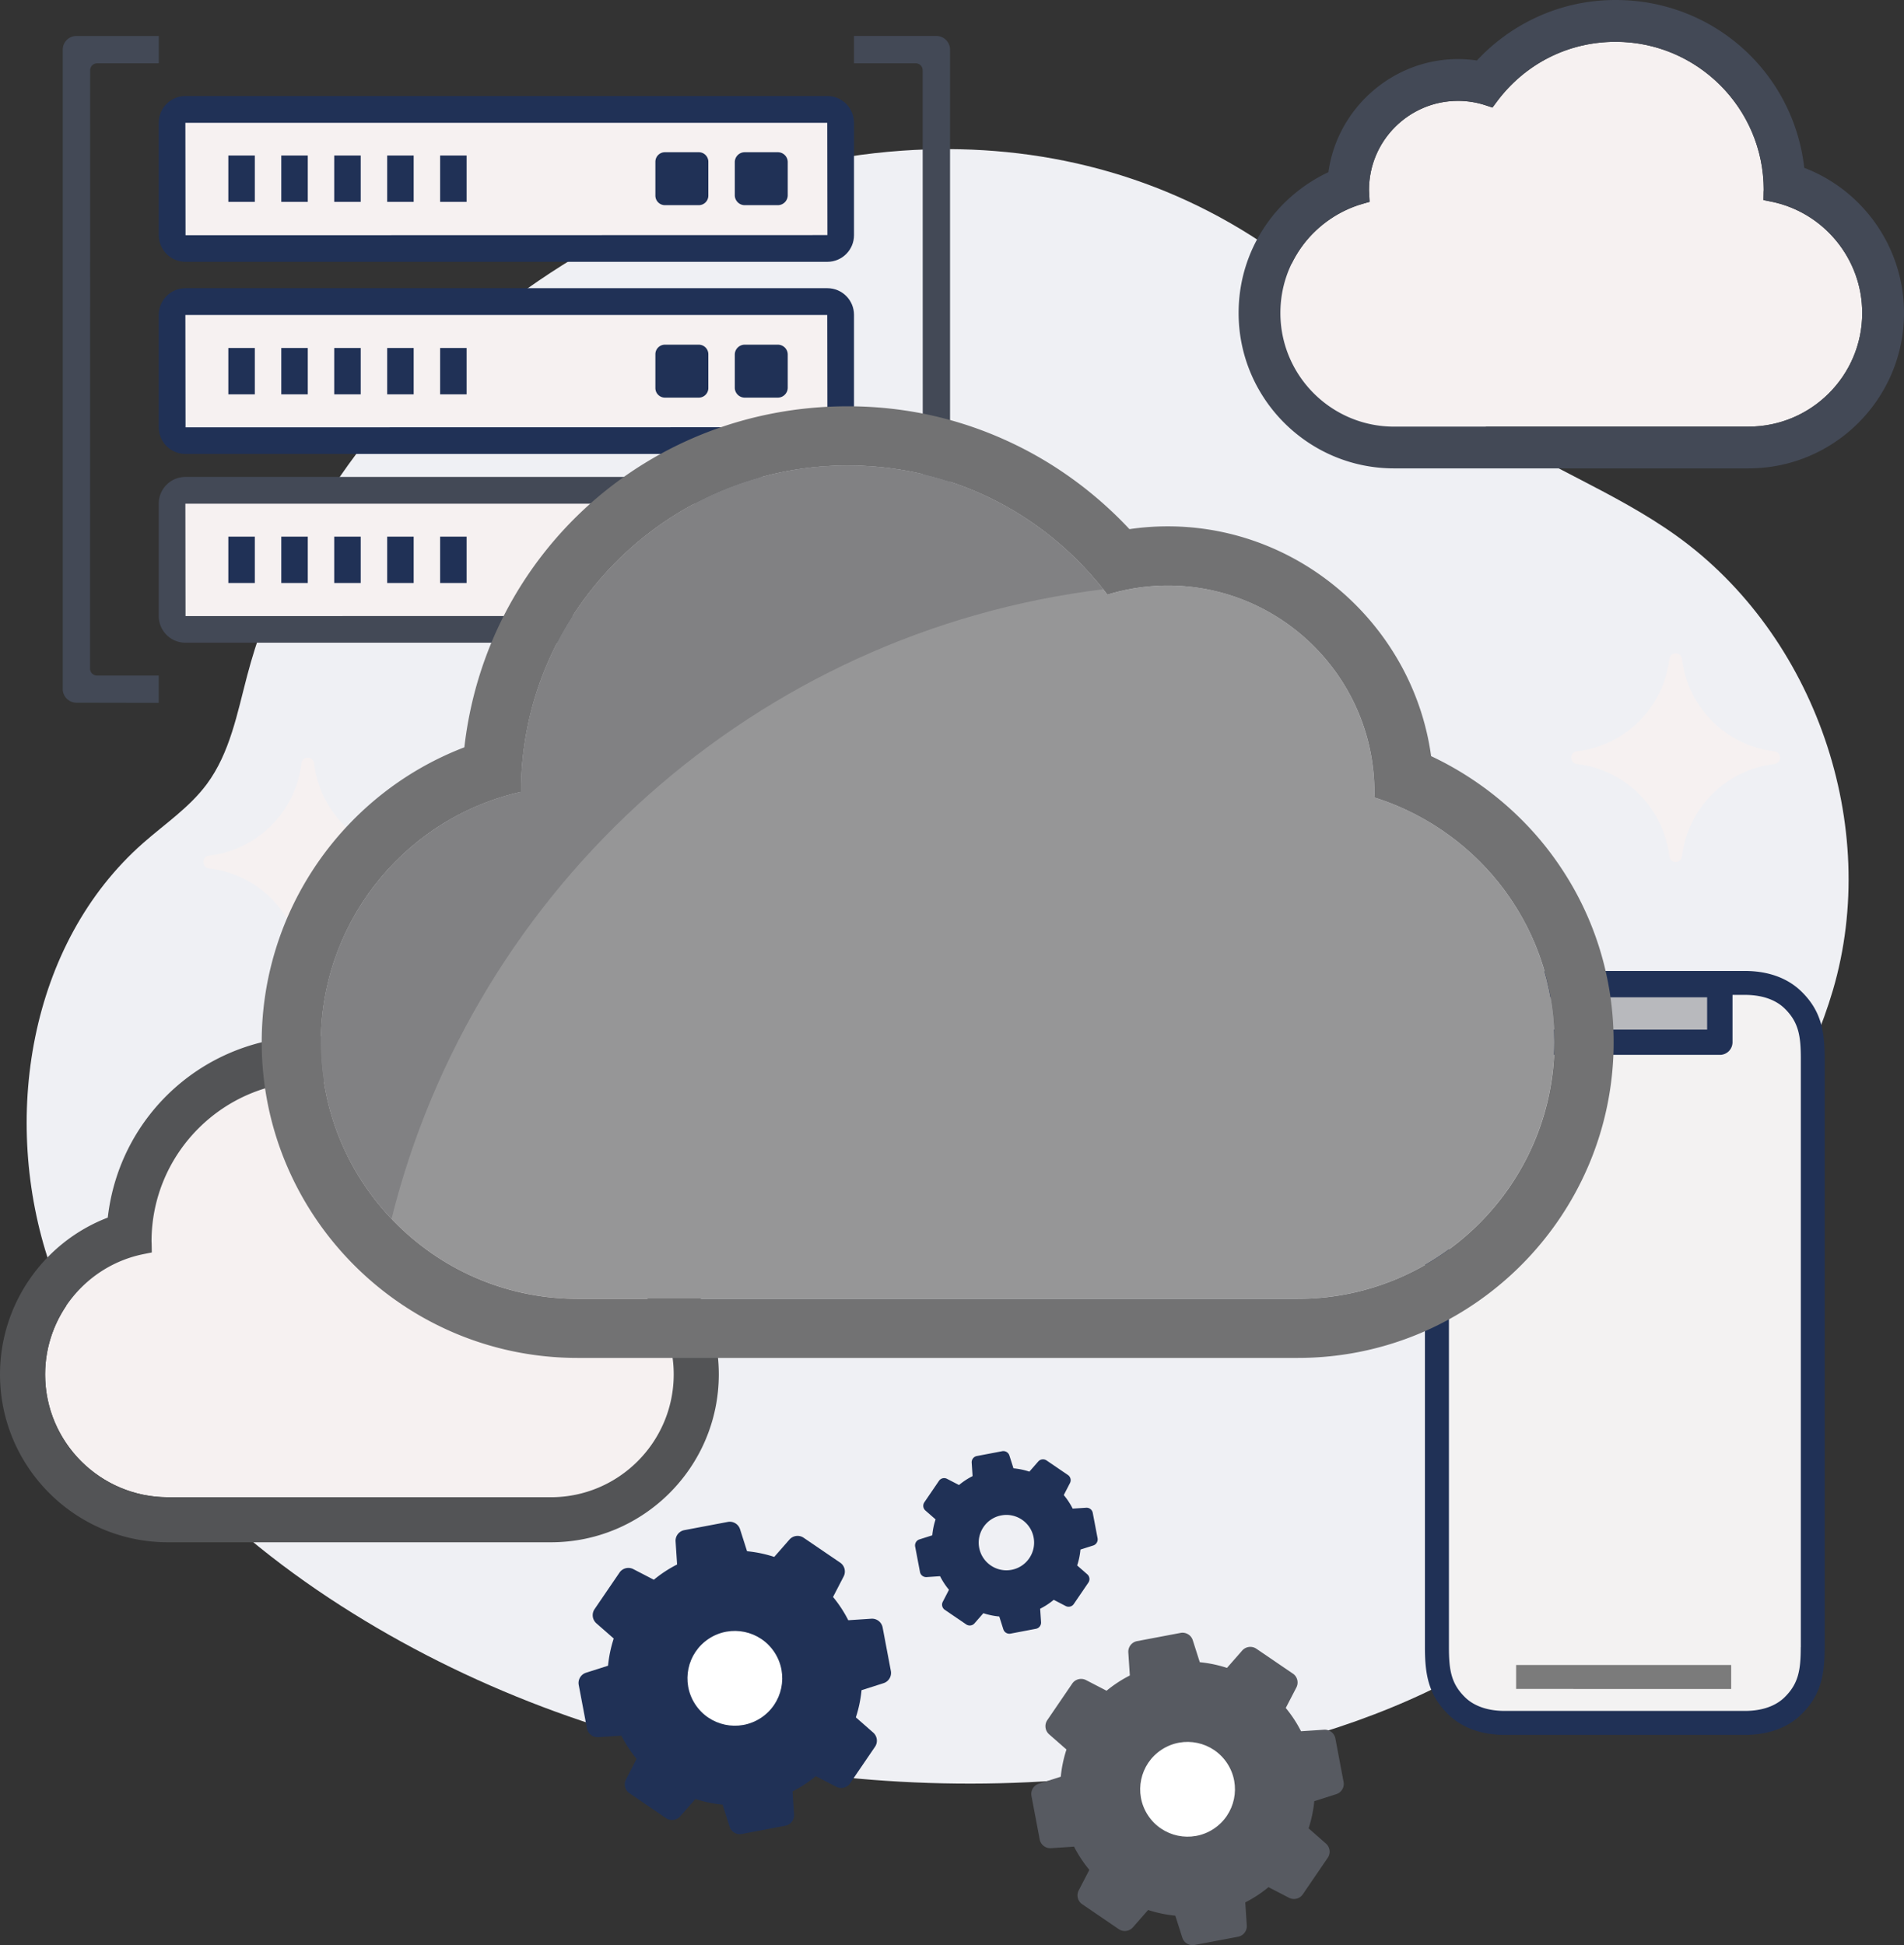
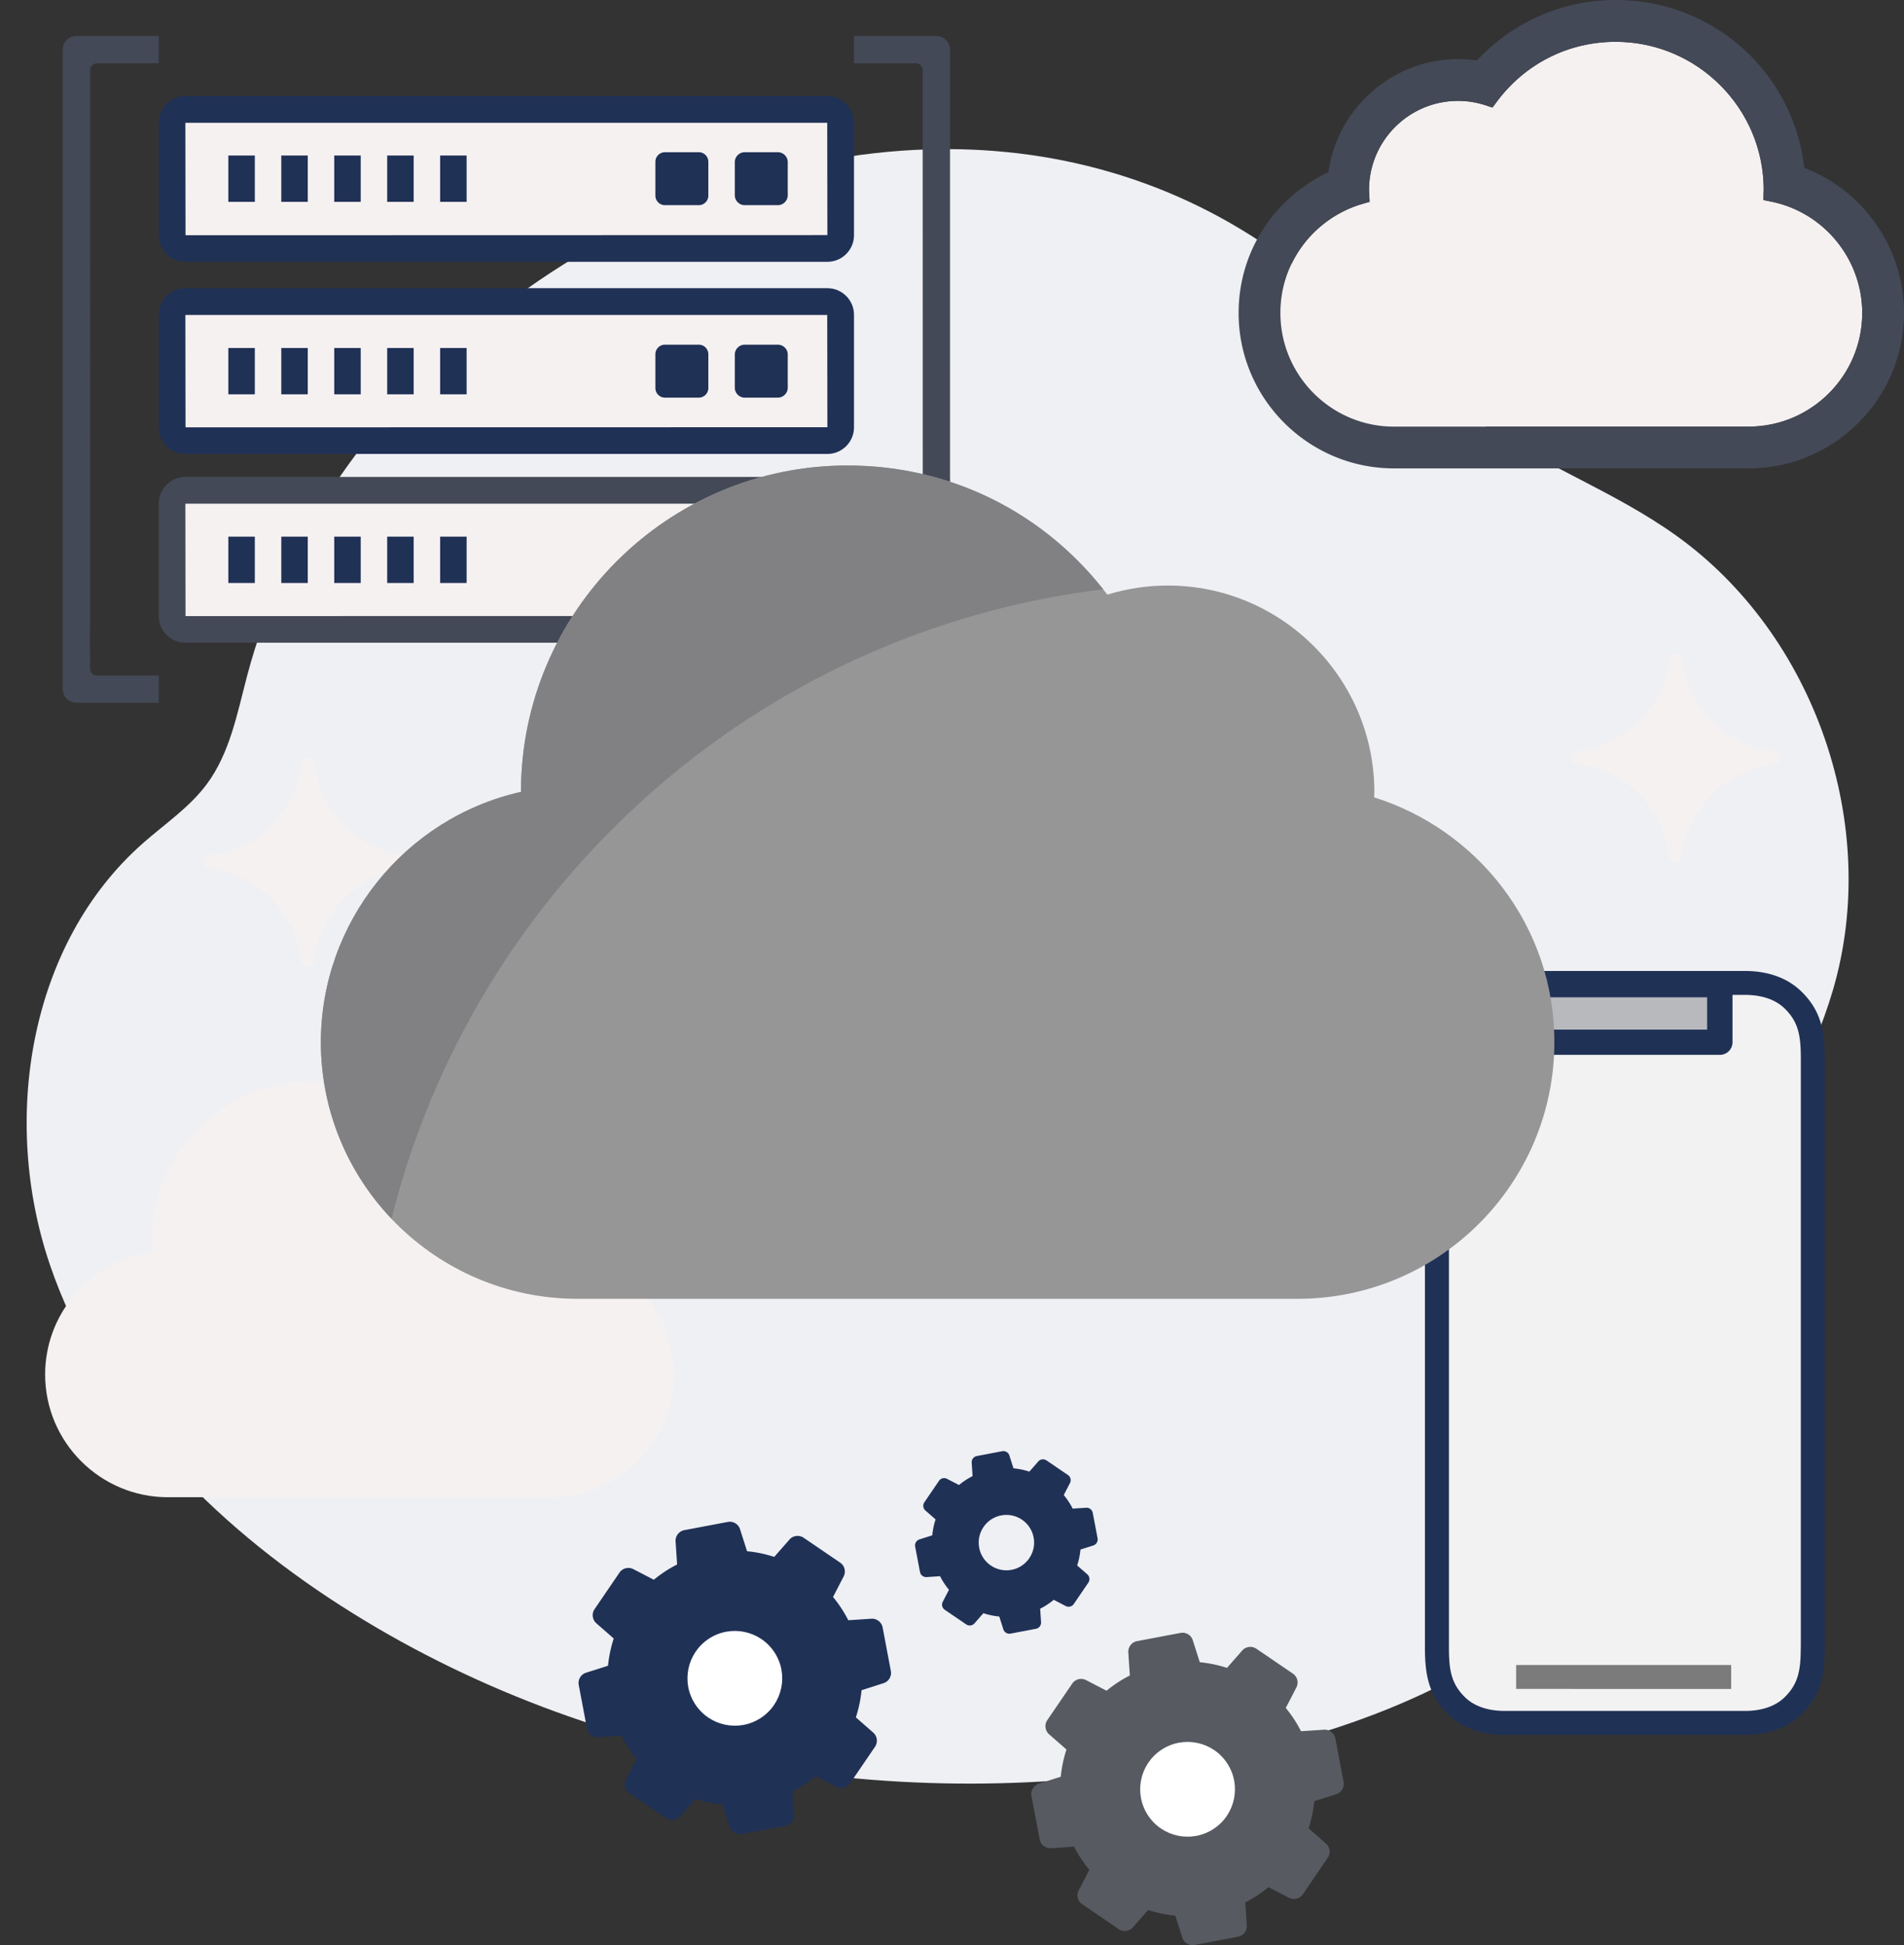
<svg xmlns="http://www.w3.org/2000/svg" fill="none" viewBox="11.3 6 489.4 500.01">
  <rect x="11.3" y="6" width="489.4" height="500.01" fill="#333333" stroke="none" />
  <path d="M243.2 44.73c31.96-2.23 64.19 4.79 92.62 23.75 20.23 13.49 35.96 32.9 56.16 46.44 16.02 10.74 34.47 17.53 50.16 28.75 35.74 25.57 52.68 74.69 40.29 116.85-5.4 18.39-15.65 35.01-21.7 53.2-6.58 19.79-8.07 41.09-15.74 60.49-9.52 24.06-28.21 43.81-50.14 57.53-21.93 13.72-47.01 21.76-72.4 26.74-76.1 14.93-158.26 2.14-223.54-39.72-33-21.16-62.25-50.67-74.83-87.8-12.58-37.13-5.39-82.39 24.04-108.28 5.58-4.91 11.9-9.14 16.33-15.11 5.96-8.03 7.84-18.25 10.39-27.92C94.11 106.64 167.91 49.99 243.2 44.73z" fill="#EFF0F4" />
  <path d="M22.9 359.31c0 17.4 14.16 31.56 31.56 31.56h98.44c17.4 0 31.56-14.16 31.56-31.56 0-6.98-2.23-13.58-6.46-19.11-4.09-5.35-9.89-9.32-16.33-11.18l-1.99-.58.1-2.07.03-.52c.02-.26.03-.51.03-.72 0-13.63-11.09-24.72-24.72-24.72-2.62 0-5.23.42-7.76 1.26l-1.8.6-1.13-1.53C116.57 290.1 104.52 284 91.37 284c-22.68 0-41.13 18.45-41.13 41.13 0 .06.01.12.01.17.01.15.02.31.02.47l.04 2.18-2.14.43c-14.64 2.96-25.27 15.96-25.27 30.93z" fill="#F6F1F1" />
-   <path d="M187.22 333.15c-4.2-5.5-9.82-9.99-16.1-12.94-2.43-17.67-17.76-31.41-35.99-31.41-1.75 0-3.5.13-5.24.38-4.14-4.43-9.05-8.17-14.37-10.93-7.51-3.89-15.64-5.87-24.14-5.87-27.17 0-49.37 20.13-52.38 46.61-16.51 6.33-27.7 22.3-27.7 40.3 0 23.8 19.36 43.16 43.16 43.16h98.44c23.8 0 43.16-19.36 43.16-43.16 0-9.53-3.06-18.57-8.84-26.14zm-34.32 57.72H54.46c-17.4 0-31.56-14.16-31.56-31.56 0-14.96 10.63-27.97 25.28-30.93l2.14-.43-.04-2.18c0-.16-.01-.31-.02-.47 0-.06-.01-.11-.01-.17 0-22.68 18.45-41.13 41.13-41.13 13.15 0 25.2 6.1 33.06 16.74l1.13 1.53 1.8-.6a24.567 24.567 0 0 1 7.76-1.26c13.63 0 24.72 11.09 24.72 24.72 0 .21-.02.46-.03.72l-.03.52-.1 2.07 1.99.58c6.44 1.86 12.24 5.83 16.33 11.18 4.22 5.53 6.46 12.14 6.46 19.11-.01 17.4-14.17 31.56-31.57 31.56z" fill="#535456" />
  <path d="M489.96 86.45c0 16.11-13.1 29.21-29.21 29.21h-91.13c-16.11 0-29.21-13.1-29.21-29.21 0-6.46 2.07-12.57 5.98-17.69 3.79-4.95 9.15-8.63 15.11-10.35l1.84-.53-.09-1.92-.03-.48c-.02-.24-.03-.47-.03-.67 0-12.62 10.27-22.88 22.88-22.88 2.42 0 4.84.39 7.18 1.17l1.67.55 1.05-1.41c7.28-9.85 18.43-15.49 30.6-15.49 20.99 0 38.07 17.08 38.07 38.07 0 .05-.01.11-.01.16-.01.14-.02.29-.02.43l-.03 2.02 1.98.4c13.56 2.73 23.4 14.77 23.4 28.62z" fill="#F6F1F1" />
  <path d="M329.67 86.45c0 22.03 17.93 39.95 39.95 39.95h91.13c22.03 0 39.95-17.92 39.95-39.95 0-16.67-10.35-31.45-25.64-37.31C472.28 24.64 451.73 6 426.58 6c-7.87 0-15.39 1.83-22.35 5.43a49.219 49.219 0 0 0-13.31 10.12c-1.61-.24-3.23-.36-4.85-.36-16.88 0-31.07 12.72-33.32 29.07-5.82 2.73-11.02 6.89-14.91 11.98-5.34 7.01-8.17 15.38-8.17 24.21zm10.74 0c0-6.46 2.07-12.57 5.98-17.69 3.79-4.95 9.15-8.63 15.11-10.35l1.84-.53-.09-1.92-.03-.48c-.02-.24-.03-.47-.03-.67 0-12.62 10.27-22.88 22.88-22.88 2.42 0 4.84.39 7.18 1.17l1.67.55 1.05-1.41c7.28-9.85 18.43-15.49 30.6-15.49 20.99 0 38.07 17.08 38.07 38.07 0 .05-.01.11-.01.16-.01.14-.02.29-.02.43l-.03 2.02 1.98.4c13.56 2.74 23.4 14.78 23.4 28.63 0 16.11-13.1 29.21-29.21 29.21h-91.13c-16.1 0-29.21-13.11-29.21-29.22zm-88.44-71.21h-21.16v7.03h15.86c.99 0 1.79.8 1.79 1.79l.03 153.8c0 .47-.19.93-.52 1.26-.34.34-.79.52-1.26.52h-15.89v6.98h21.16c1.94 0 3.52-1.58 3.52-3.52V18.76a3.54 3.54 0 0 0-3.53-3.52zM27.43 18.76v164.35c0 1.94 1.58 3.52 3.51 3.52l21.16.04v-7.02H36.22c-.47 0-.93-.19-1.26-.52-.33-.33-.52-.79-.52-1.26l.03-153.8c0-.99.8-1.79 1.79-1.79h15.86v-7.03H30.95a3.51 3.51 0 0 0-3.52 3.51zM223.97 128.6H58.95c-3.77 0-6.84 3.07-6.84 6.84v28.93c0 3.77 3.07 6.84 6.84 6.84h165.02c3.77 0 6.84-3.07 6.84-6.84v-28.93c0-3.77-3.07-6.84-6.84-6.84z" fill="#434956" />
  <path d="m58.99 164.37-.04-28.89h164.98l.04 28.86-164.98.03z" fill="#F6F1F1" />
  <path d="M223.97 30.69H58.95c-3.77 0-6.84 3.07-6.84 6.84v28.93c0 3.77 3.07 6.84 6.84 6.84h165.02c3.77 0 6.84-3.07 6.84-6.84V37.54c0-3.78-3.07-6.85-6.84-6.85z" fill="#203156" />
  <path d="m58.99 66.47-.04-28.9h164.98l.04 28.86-164.98.04z" fill="#F6F1F1" />
  <path d="M223.97 80.08H58.95c-3.77 0-6.84 3.07-6.84 6.84v28.93c0 3.77 3.07 6.84 6.84 6.84h165.02c3.77 0 6.84-3.07 6.84-6.84V86.92c0-3.77-3.07-6.84-6.84-6.84z" fill="#203156" />
  <path d="m58.99 115.85-.04-28.89h164.98l.04 28.86-164.98.03z" fill="#F6F1F1" />
  <path d="M69.99 143.95h6.81v11.91h-6.81v-11.91zm13.61 0h6.81v11.91H83.6v-11.91zm13.61 0h6.81v11.91h-6.81v-11.91zm13.61 0h6.81v11.91h-6.81v-11.91zm13.61 0h6.81v11.91h-6.81v-11.91zm66.49-.85h-8.71c-1.35 0-2.45 1.1-2.45 2.45v8.71c0 1.35 1.1 2.45 2.45 2.45h8.71c1.35 0 2.45-1.1 2.45-2.45v-8.71a2.463 2.463 0 0 0-2.45-2.45zm20.31 0h-8.51a2.56 2.56 0 0 0-2.55 2.55v8.51c0 1.4 1.15 2.55 2.55 2.55h8.51c1.4 0 2.55-1.15 2.55-2.55v-8.51c.01-1.4-1.14-2.55-2.55-2.55zM69.99 45.98h6.81v11.91h-6.81V45.98zm13.61 0h6.81v11.91H83.6V45.98zm13.61 0h6.81v11.91h-6.81V45.98zm13.61 0h6.81v11.91h-6.81V45.98zm13.61 0h6.81v11.91h-6.81V45.98zm66.49-.85h-8.71c-1.35 0-2.45 1.1-2.45 2.45v8.71c0 1.35 1.1 2.45 2.45 2.45h8.71c1.35 0 2.45-1.1 2.45-2.45v-8.71c0-1.35-1.1-2.45-2.45-2.45zm20.31 0h-8.51a2.559 2.559 0 0 0-2.55 2.55v8.51c0 1.4 1.15 2.55 2.55 2.55h8.51c1.4 0 2.55-1.15 2.55-2.55v-8.51c.01-1.4-1.14-2.55-2.55-2.55zM69.99 95.45h6.81v11.91h-6.81V95.45zm13.61 0h6.81v11.91H83.6V95.45zm13.61 0h6.81v11.91h-6.81V95.45zm13.61 0h6.81v11.91h-6.81V95.45zm13.61 0h6.81v11.91h-6.81V95.45zm66.49-.85h-8.71c-1.35 0-2.45 1.1-2.45 2.45v8.71c0 1.35 1.1 2.45 2.45 2.45h8.71c1.35 0 2.45-1.1 2.45-2.45v-8.71a2.462 2.462 0 0 0-2.45-2.45zm20.31 0h-8.51a2.559 2.559 0 0 0-2.55 2.55v8.51c0 1.4 1.15 2.55 2.55 2.55h8.51c1.4 0 2.55-1.15 2.55-2.55v-8.51c.01-1.4-1.14-2.55-2.55-2.55zm263.05 166.22c-.04-.04-.09-.08-.13-.12-2.47-2.36-6.94-5.11-14.39-5.11h-61.65c-7.56 0-12.06 2.84-14.51 5.23-5.05 4.93-6.04 10.07-6.04 17.29v151.34c0 7.21.99 12.36 6.04 17.29 2.44 2.38 6.95 5.22 14.51 5.22h61.66c7.56 0 12.06-2.84 14.5-5.23 5.05-4.93 6.04-10.07 6.04-17.29V278.1c.01-7.21-.98-12.36-6.03-17.28z" fill="#203156" />
  <path d="M474.16 429.44c0 5.96-.63 9.41-4.18 12.88-1.63 1.59-4.71 3.48-10.2 3.48h-61.66c-5.5 0-8.59-1.89-10.21-3.47-3.56-3.47-4.18-6.92-4.18-12.88V278.1c0-5.96.63-9.41 4.18-12.88 1.63-1.59 4.73-3.48 10.22-3.48h2.32v12.17a3.247 3.247 0 0 0 3.25 3.25h49.67a3.247 3.247 0 0 0 3.25-3.25v-12.17h3.16c5.5 0 8.59 1.89 10.21 3.47.04.04.07.07.11.1 3.46 3.44 4.08 6.88 4.08 12.78v151.35h-.02z" fill="#F3F2F2" />
  <path d="M401 434h55.28v6.15H401V434z" fill="#7B7B7B" />
  <path d="M406.93 262.36h43.17v8.31h-43.17v-8.31z" fill="#B8B9BD" />
  <path d="M467.39 199.13c-12.44-1.44-22.31-11.31-23.75-23.75-.22-1.92-3.04-1.92-3.26 0-1.44 12.43-11.31 22.31-23.75 23.75-1.92.22-1.92 3.05 0 3.27 12.44 1.44 22.31 11.31 23.75 23.75.22 1.92 3.04 1.92 3.26 0 1.44-12.43 11.31-22.3 23.75-23.75 1.92-.22 1.92-3.05 0-3.27z" fill="#F6F1F1" />
  <path d="m174.93 458.13-2.73 5.27c-.64 1.25-.26 2.78.9 3.56l9.38 6.4c1.16.79 2.72.59 3.65-.46l3.91-4.46c2.27.74 4.61 1.23 6.99 1.46l1.8 5.65a2.759 2.759 0 0 0 3.16 1.88l11.16-2.11a2.773 2.773 0 0 0 2.25-2.91l-.39-5.92c2.13-1.08 4.13-2.39 5.97-3.92l5.27 2.73c1.25.64 2.78.26 3.56-.9l6.4-9.38a2.78 2.78 0 0 0-.46-3.65l-4.46-3.91c.74-2.28 1.23-4.61 1.46-6.99l5.65-1.8a2.766 2.766 0 0 0 1.88-3.16l-2.11-11.16a2.773 2.773 0 0 0-2.91-2.25l-5.92.39a32.286 32.286 0 0 0-3.92-5.98l2.73-5.27c.64-1.25.26-2.78-.9-3.56l-9.38-6.39a2.78 2.78 0 0 0-3.65.46l-3.91 4.46c-2.27-.74-4.61-1.23-6.99-1.46l-1.8-5.65a2.766 2.766 0 0 0-3.16-1.88l-11.16 2.11a2.773 2.773 0 0 0-2.25 2.91l.39 5.92a32.286 32.286 0 0 0-5.98 3.92l-5.27-2.73c-1.24-.64-2.78-.26-3.56.9l-6.4 9.38a2.78 2.78 0 0 0 .46 3.65l4.46 3.91c-.74 2.28-1.23 4.62-1.46 6.99l-5.65 1.8a2.766 2.766 0 0 0-1.88 3.16l2.11 11.16a2.773 2.773 0 0 0 2.91 2.25l5.92-.39a33.088 33.088 0 0 0 3.93 5.97z" fill="#203156" />
  <path d="m165.98 440.52 5.11-1.62a2.763 2.763 0 0 0 1.93-2.54c.11-3.08.74-6.1 1.88-8.98.43-1.09.13-2.33-.75-3.1l-4.04-3.53 3.63-5.32 4.77 2.47c1.04.54 2.31.37 3.17-.43 2.26-2.11 4.84-3.8 7.67-5.03a2.775 2.775 0 0 0 1.66-2.73l-.36-5.35 6.33-1.2 1.62 5.11a2.763 2.763 0 0 0 2.54 1.93c3.08.11 6.11.74 8.98 1.88 1.09.43 2.33.13 3.11-.75l3.53-4.04 5.32 3.63-2.47 4.77c-.54 1.04-.36 2.31.43 3.16 2.11 2.26 3.8 4.85 5.03 7.68a2.775 2.775 0 0 0 2.73 1.66l5.35-.36 1.2 6.33-5.11 1.62a2.763 2.763 0 0 0-1.93 2.54c-.11 3.08-.74 6.1-1.87 8.98-.43 1.09-.13 2.33.75 3.1l4.04 3.53-3.63 5.32-4.77-2.47a2.776 2.776 0 0 0-3.17.43c-2.26 2.11-4.84 3.8-7.67 5.03a2.775 2.775 0 0 0-1.66 2.73l.36 5.35-6.33 1.2-1.62-5.11a2.758 2.758 0 0 0-2.55-1.93c-3.09-.11-6.11-.74-8.98-1.87a2.791 2.791 0 0 0-3.11.75l-3.53 4.04-5.32-3.63 2.47-4.77c.54-1.04.36-2.31-.43-3.16-2.11-2.26-3.8-4.85-5.03-7.68a2.775 2.775 0 0 0-2.73-1.66l-5.35.36-1.2-6.34z" fill="#203156" />
  <path d="M206.843 447.618c5.633-3.678 7.217-11.225 3.539-16.857-3.678-5.633-11.225-7.217-16.857-3.539-5.633 3.677-7.217 11.225-3.539 16.857 3.678 5.633 11.225 7.217 16.857 3.539z" fill="#fff" />
  <path d="m291.3 486.66-2.73 5.27c-.64 1.25-.26 2.78.9 3.56l9.38 6.4c1.16.79 2.72.59 3.65-.46l3.91-4.46c2.27.74 4.61 1.23 6.99 1.46l1.8 5.65a2.759 2.759 0 0 0 3.16 1.88l11.16-2.11a2.773 2.773 0 0 0 2.25-2.91l-.39-5.92c2.13-1.08 4.13-2.39 5.97-3.92l5.27 2.73c1.25.64 2.78.26 3.56-.9l6.4-9.38a2.78 2.78 0 0 0-.46-3.65l-4.46-3.91c.74-2.28 1.23-4.61 1.46-6.99l5.65-1.8a2.766 2.766 0 0 0 1.88-3.16l-2.11-11.16a2.773 2.773 0 0 0-2.91-2.25l-5.92.39a32.286 32.286 0 0 0-3.92-5.98l2.73-5.27c.64-1.25.26-2.78-.9-3.56l-9.38-6.39a2.78 2.78 0 0 0-3.65.46l-3.91 4.46c-2.27-.74-4.61-1.23-6.99-1.46l-1.8-5.65a2.766 2.766 0 0 0-3.16-1.88l-11.16 2.11a2.773 2.773 0 0 0-2.25 2.91l.39 5.92a32.286 32.286 0 0 0-5.98 3.92l-5.27-2.73c-1.24-.64-2.78-.26-3.56.9l-6.4 9.38a2.78 2.78 0 0 0 .46 3.65l4.46 3.91c-.74 2.28-1.23 4.62-1.46 6.99l-5.65 1.8a2.766 2.766 0 0 0-1.88 3.16l2.11 11.16a2.773 2.773 0 0 0 2.91 2.25l5.92-.39a33.088 33.088 0 0 0 3.93 5.97z" fill="#575A61" />
  <path d="m282.35 469.05 5.11-1.62a2.763 2.763 0 0 0 1.93-2.54c.11-3.08.74-6.1 1.88-8.98.43-1.09.13-2.33-.75-3.1l-4.04-3.53 3.63-5.32 4.77 2.47c1.04.54 2.31.37 3.17-.43 2.26-2.11 4.84-3.8 7.67-5.03a2.775 2.775 0 0 0 1.66-2.73l-.36-5.35 6.33-1.2 1.62 5.11a2.763 2.763 0 0 0 2.54 1.93c3.08.11 6.11.74 8.98 1.88 1.09.43 2.33.13 3.11-.75l3.53-4.04 5.32 3.63-2.47 4.77c-.54 1.04-.36 2.31.43 3.16 2.11 2.26 3.8 4.85 5.03 7.68a2.775 2.775 0 0 0 2.73 1.66l5.35-.36 1.2 6.33-5.11 1.62a2.763 2.763 0 0 0-1.93 2.54c-.11 3.08-.74 6.1-1.87 8.98-.43 1.09-.13 2.33.75 3.1l4.04 3.53-3.63 5.32-4.77-2.47a2.776 2.776 0 0 0-3.17.43c-2.26 2.11-4.84 3.8-7.67 5.03a2.775 2.775 0 0 0-1.66 2.73l.36 5.35-6.33 1.2-1.62-5.11a2.758 2.758 0 0 0-2.55-1.93c-3.09-.11-6.11-.74-8.98-1.87a2.791 2.791 0 0 0-3.11.75l-3.53 4.04-5.32-3.63 2.47-4.77c.54-1.04.36-2.31-.43-3.16-2.11-2.26-3.8-4.85-5.03-7.68a2.775 2.775 0 0 0-2.73-1.66l-5.35.36-1.2-6.34z" fill="#575A61" />
  <path d="M323.211 476.147c5.632-3.678 7.217-11.226 3.539-16.858-3.678-5.633-11.225-7.217-16.858-3.539-5.632 3.678-7.216 11.225-3.539 16.858 3.678 5.632 11.226 7.216 16.858 3.539z" fill="#fff" />
  <path d="m293.42 401.41-1.24-6.52a1.622 1.622 0 0 0-1.7-1.32l-3.46.23c-.63-1.25-1.4-2.42-2.29-3.49l1.59-3.08c.38-.73.15-1.62-.53-2.08l-5.49-3.74c-.68-.46-1.59-.35-2.13.27l-2.28 2.61c-1.33-.44-2.7-.72-4.09-.85l-1.05-3.3a1.626 1.626 0 0 0-1.85-1.1l-6.52 1.24c-.81.15-1.37.88-1.32 1.7l.23 3.46c-1.25.63-2.42 1.4-3.49 2.29l-3.08-1.59a1.607 1.607 0 0 0-2.08.53l-3.74 5.49c-.46.68-.35 1.59.27 2.13l2.61 2.28c-.44 1.33-.72 2.7-.85 4.09l-3.3 1.05c-.78.25-1.25 1.04-1.1 1.85l1.24 6.52c.15.81.88 1.37 1.7 1.32l3.46-.23c.63 1.25 1.4 2.42 2.29 3.49l-1.59 3.08c-.38.73-.15 1.62.53 2.08l5.49 3.74c.68.46 1.59.35 2.13-.27l2.28-2.61c1.33.44 2.7.72 4.09.85l1.05 3.3c.25.78 1.04 1.25 1.85 1.1l6.52-1.24a1.622 1.622 0 0 0 1.32-1.7l-.23-3.46c1.25-.63 2.42-1.4 3.49-2.29l3.08 1.6c.73.38 1.62.15 2.08-.53l3.74-5.49c.46-.68.35-1.59-.27-2.13l-2.61-2.28c.44-1.33.72-2.7.85-4.09l3.3-1.05a1.65 1.65 0 0 0 1.1-1.86zm-22.11 8.12c-3.86.73-7.59-1.81-8.32-5.67-.73-3.86 1.81-7.59 5.67-8.32 3.86-.73 7.59 1.81 8.32 5.67.73 3.85-1.81 7.59-5.67 8.32z" fill="#203156" />
  <path d="M115.79 225.95c-12.44-1.44-22.31-11.31-23.75-23.75-.22-1.92-3.04-1.92-3.26 0-1.44 12.43-11.31 22.31-23.75 23.75-1.92.22-1.92 3.05 0 3.27 12.44 1.44 22.31 11.31 23.75 23.75.22 1.92 3.04 1.92 3.26 0 1.44-12.43 11.31-22.3 23.75-23.75 1.91-.22 1.91-3.05 0-3.27z" fill="#F6F1F1" />
  <path d="M397.34 233.95c-8.27-10.82-19.89-18.94-32.83-22.98.03-.48.05-.94.05-1.35 0-29.28-23.82-53.11-53.11-53.11-5.23 0-10.44.79-15.52 2.34-16.06-21.12-40.32-33.2-66.77-33.2-46.28 0-83.93 37.63-83.96 83.9-29.89 6.72-51.43 33.55-51.43 64.35 0 36.37 29.59 65.96 65.96 65.96h185.14c36.37 0 65.96-29.59 65.96-65.96.01-14.58-4.65-28.39-13.49-39.95z" fill="#969697" />
-   <path d="M409.43 224.71c-7.9-10.33-18.46-18.79-30.28-24.34-4.57-33.22-33.39-59.07-67.69-59.07-3.29 0-6.58.24-9.85.72-7.78-8.33-17.01-15.36-27.03-20.55-14.13-7.32-29.41-11.03-45.4-11.03-51.11 0-92.85 37.86-98.52 87.66-31.06 11.9-52.09 41.93-52.09 75.79 0 44.76 36.41 81.17 81.18 81.17h185.14c44.75 0 81.17-36.41 81.18-81.17-.01-17.94-5.76-34.95-16.64-49.18zm-64.55 115.16H159.74c-36.37 0-65.96-29.59-65.96-65.96 0-30.8 21.54-57.63 51.43-64.35.03-46.27 37.69-83.9 83.96-83.9 26.44 0 50.71 12.08 66.77 33.2a53.052 53.052 0 0 1 15.52-2.34c29.28 0 53.11 23.82 53.11 53.11 0 .41-.02.87-.05 1.35 12.94 4.04 24.56 12.16 32.83 22.98 8.83 11.56 13.5 25.37 13.5 39.96-.01 36.36-29.6 65.95-65.97 65.95z" fill="#727273" />
  <path d="M294.86 157.48c-16.05-20.26-39.83-31.82-65.69-31.82-46.28 0-83.93 37.63-83.96 83.9-29.89 6.72-51.43 33.55-51.43 64.35 0 17.57 6.92 33.55 18.16 45.38 21.32-85.56 93.7-150.91 182.92-161.81z" fill="#818183" />
</svg>